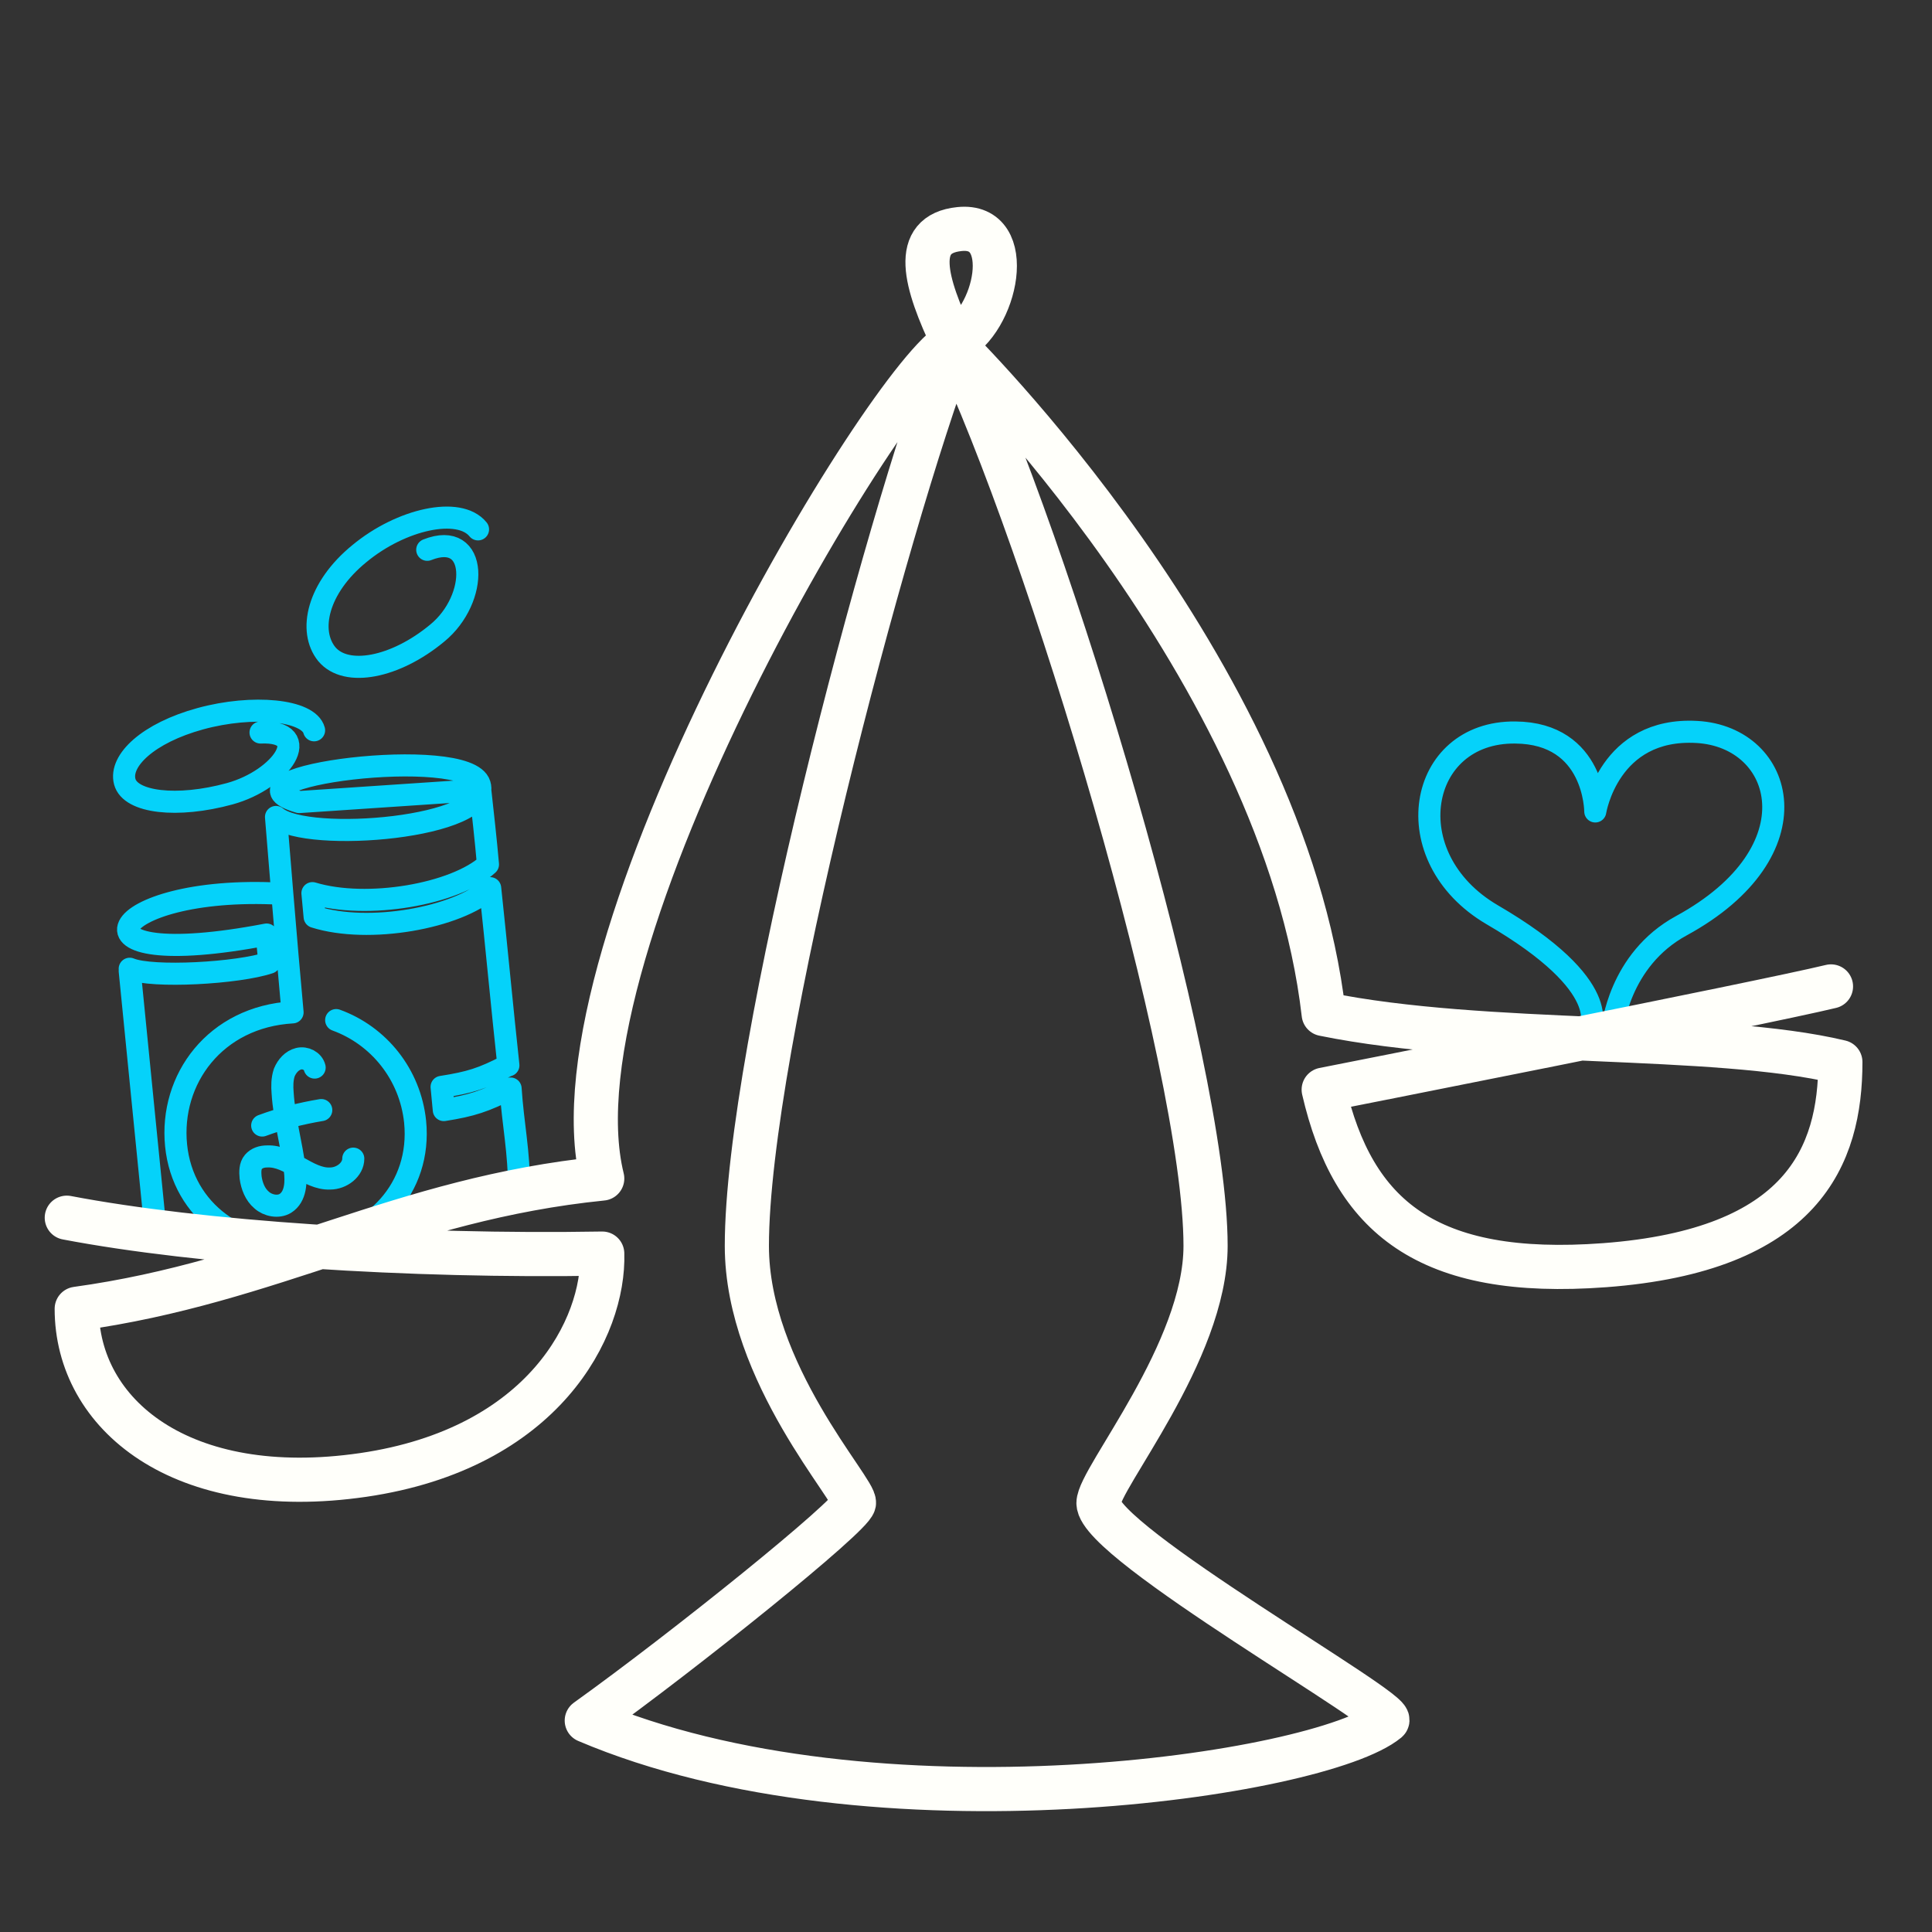
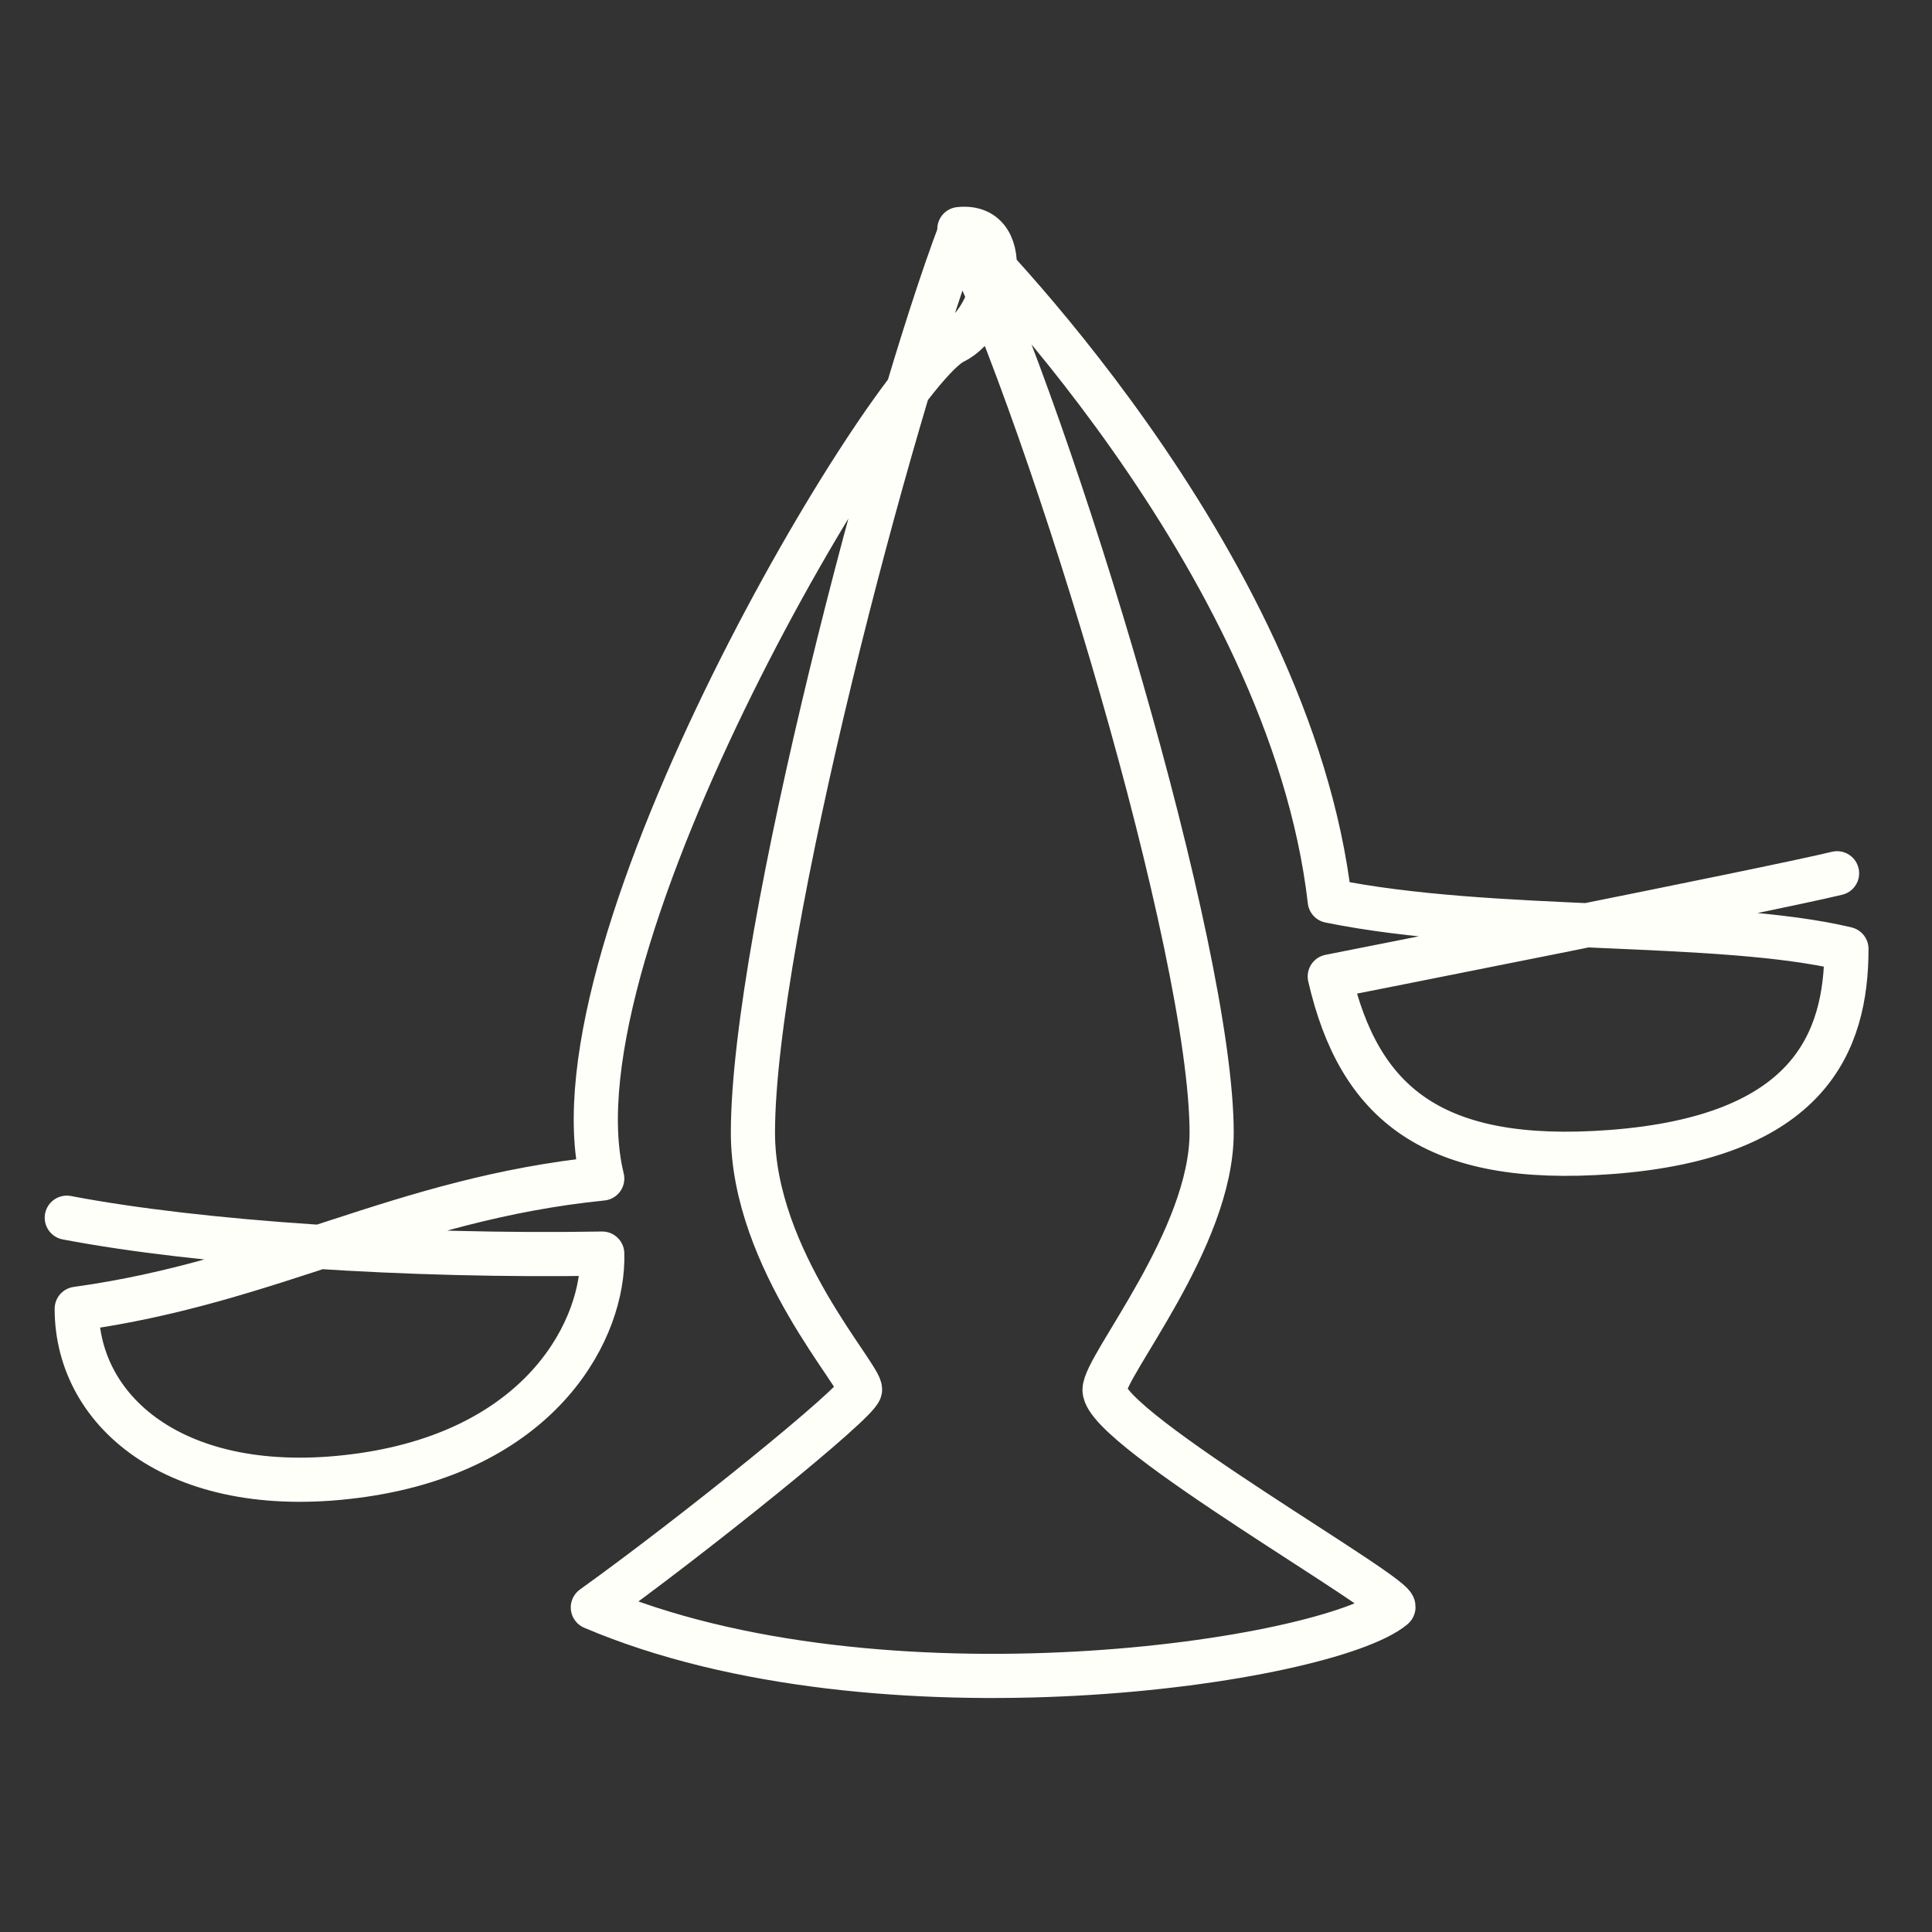
<svg xmlns="http://www.w3.org/2000/svg" version="1.1" id="Layer_1" x="0px" y="0px" viewBox="0 0 350 350" style="enable-background:new 0 0 350 350;" xml:space="preserve">
  <rect x="0" y="0" width="350" height="350" fill="#333333" stroke="none" />
  <style type="text/css"> .st0{fill:none;stroke:#05D2FA;stroke-width:8;stroke-linecap:round;stroke-linejoin:round;} .st1{fill:none;stroke:#05D2FA;stroke-width:4;stroke-linecap:round;stroke-linejoin:round;} .st2{fill:none;stroke:#05D2FA;stroke-width:4;stroke-linecap:round;stroke-linejoin:round;stroke-miterlimit:10;} .st3{fill:none;stroke:#FFFFFA;stroke-width:8;stroke-linecap:round;stroke-linejoin:round;stroke-miterlimit:10;} </style>
-   <path class="st2" d="M288,186.4c0,0,4.8-7.6-17.7-20.7c-17.7-10.4-13.5-33.2,4.2-33C289,132.8,289,147,289,147s2.4-15.3,18.4-14.4 c16,0.9,21.8,21.7-2.8,35.1c-11.4,6.2-12.5,18.7-12.5,18.7 M47.2,132.7c9.8-0.4,3.9,8.5-5.6,11.1c-9.5,2.6-18,1.6-19-2.2 c-1-3.8,4.2-8.8,13.7-11.4c9.5-2.6,19.6-1.6,20.6,2.1 M77.4,99.6c9.3-3.7,9.4,8.9,1.8,15.1c-7.6,6.3-16.5,8-20,3.8 c-3.4-4.2-1.7-12,5.9-18.2c7.6-6.3,18.1-8.6,21.5-4.4 M94,215.3c0.1-6.4-1.1-11.8-1.5-18.1l-0.1,0c-4.6,2.3-6.9,3.1-12,3.9l-0.4-4.2 c5.1-0.8,7.4-1.5,12-3.9l0.1,0c-1.1-10.1-2.2-21.9-3.3-32.1l0,0c-5.9,5.4-22,8.3-31.8,5.2l-0.4-4.3c9.9,3,25.9,0.2,31.8-5.2l0,0 c-0.4-4.6-0.9-8.9-1.4-13.5l-32.8,2.2c-15.9-4.6,30.5-10.5,32.7-3.2c2.4,7.9-31.3,10.7-36.9,5.9c0,0,1.9,23.6,3,35.4 c-14,0.8-22.3,12.1-21.1,24.1c1.2,12,11.8,19.4,23.8,18.2c12-1.2,20.7-10.5,19.5-22.5c-0.9-8.6-6.6-15.6-14.3-18.4 M23.5,175.9 c0.7,6.9,3.7,37.4,4.4,44.2 M50.8,161.9c-31.7-1.7-40.6,14.7-2.5,7.4l0.5,5.1c-5.6,1.9-21.2,2.8-25.3,1.1 M57,193.4 c-0.3-1.2-1.7-1.9-2.9-1.6c-1.2,0.3-2.1,1.3-2.6,2.5c-0.4,1.2-0.4,2.5-0.3,3.7c0.3,4.7,1.6,9.2,2.2,13.9c0.3,2.2,0.2,4.9-1.7,6.1 c-1.3,0.8-3.2,0.4-4.3-0.6c-1.2-1-1.8-2.6-2-4.1c-0.1-1-0.1-2.1,0.5-2.8c0.6-0.7,1.5-1,2.5-1c2.1-0.1,4,1,5.7,2c1.8,1,3.7,2.1,5.7,2 c2.1,0,4.2-1.6,4.2-3.6 M47.5,203.9c3.5-1.3,7.1-2.2,10.7-2.8" />
-   <path class="st3" d="M12.1,220.6c24.1,4.6,62.1,7.1,97,6.5c0.4,13.3-10.5,35.3-43.3,40.1c-33,4.8-51.9-11-51.9-30.1 c35.6-4.9,58.6-19.9,95.2-23.6c-10.4-42.3,52-145.8,63.6-151.5c7.9-3.8,11.5-21.6,1.1-20.5c-8.7,0.9-6.3,9.6-1.1,20.5 c17.3,36.4,45.7,130.7,45.7,163.7c0,19.2-19.4,42.2-19.4,46.6c0,7.2,54.2,37.8,52.3,39.4c-12,9.9-93.1,22.1-145,0 c18-12.9,47.9-37,48.4-39.4c0.5-2.2-19.4-23.5-19.4-46.6c0-35.7,25.1-130.5,37.5-163.2c0,0,59.8,58.6,67,121.2 c29.5,6,70.6,3.2,93.6,8.7c0,17-6.8,34.1-42.7,36.8c-32.2,2.4-45.6-8.8-50.9-31.8c0,0,79.1-15.6,91.9-18.7" />
+   <path class="st3" d="M12.1,220.6c24.1,4.6,62.1,7.1,97,6.5c0.4,13.3-10.5,35.3-43.3,40.1c-33,4.8-51.9-11-51.9-30.1 c35.6-4.9,58.6-19.9,95.2-23.6c-10.4-42.3,52-145.8,63.6-151.5c7.9-3.8,11.5-21.6,1.1-20.5c17.3,36.4,45.7,130.7,45.7,163.7c0,19.2-19.4,42.2-19.4,46.6c0,7.2,54.2,37.8,52.3,39.4c-12,9.9-93.1,22.1-145,0 c18-12.9,47.9-37,48.4-39.4c0.5-2.2-19.4-23.5-19.4-46.6c0-35.7,25.1-130.5,37.5-163.2c0,0,59.8,58.6,67,121.2 c29.5,6,70.6,3.2,93.6,8.7c0,17-6.8,34.1-42.7,36.8c-32.2,2.4-45.6-8.8-50.9-31.8c0,0,79.1-15.6,91.9-18.7" />
</svg>